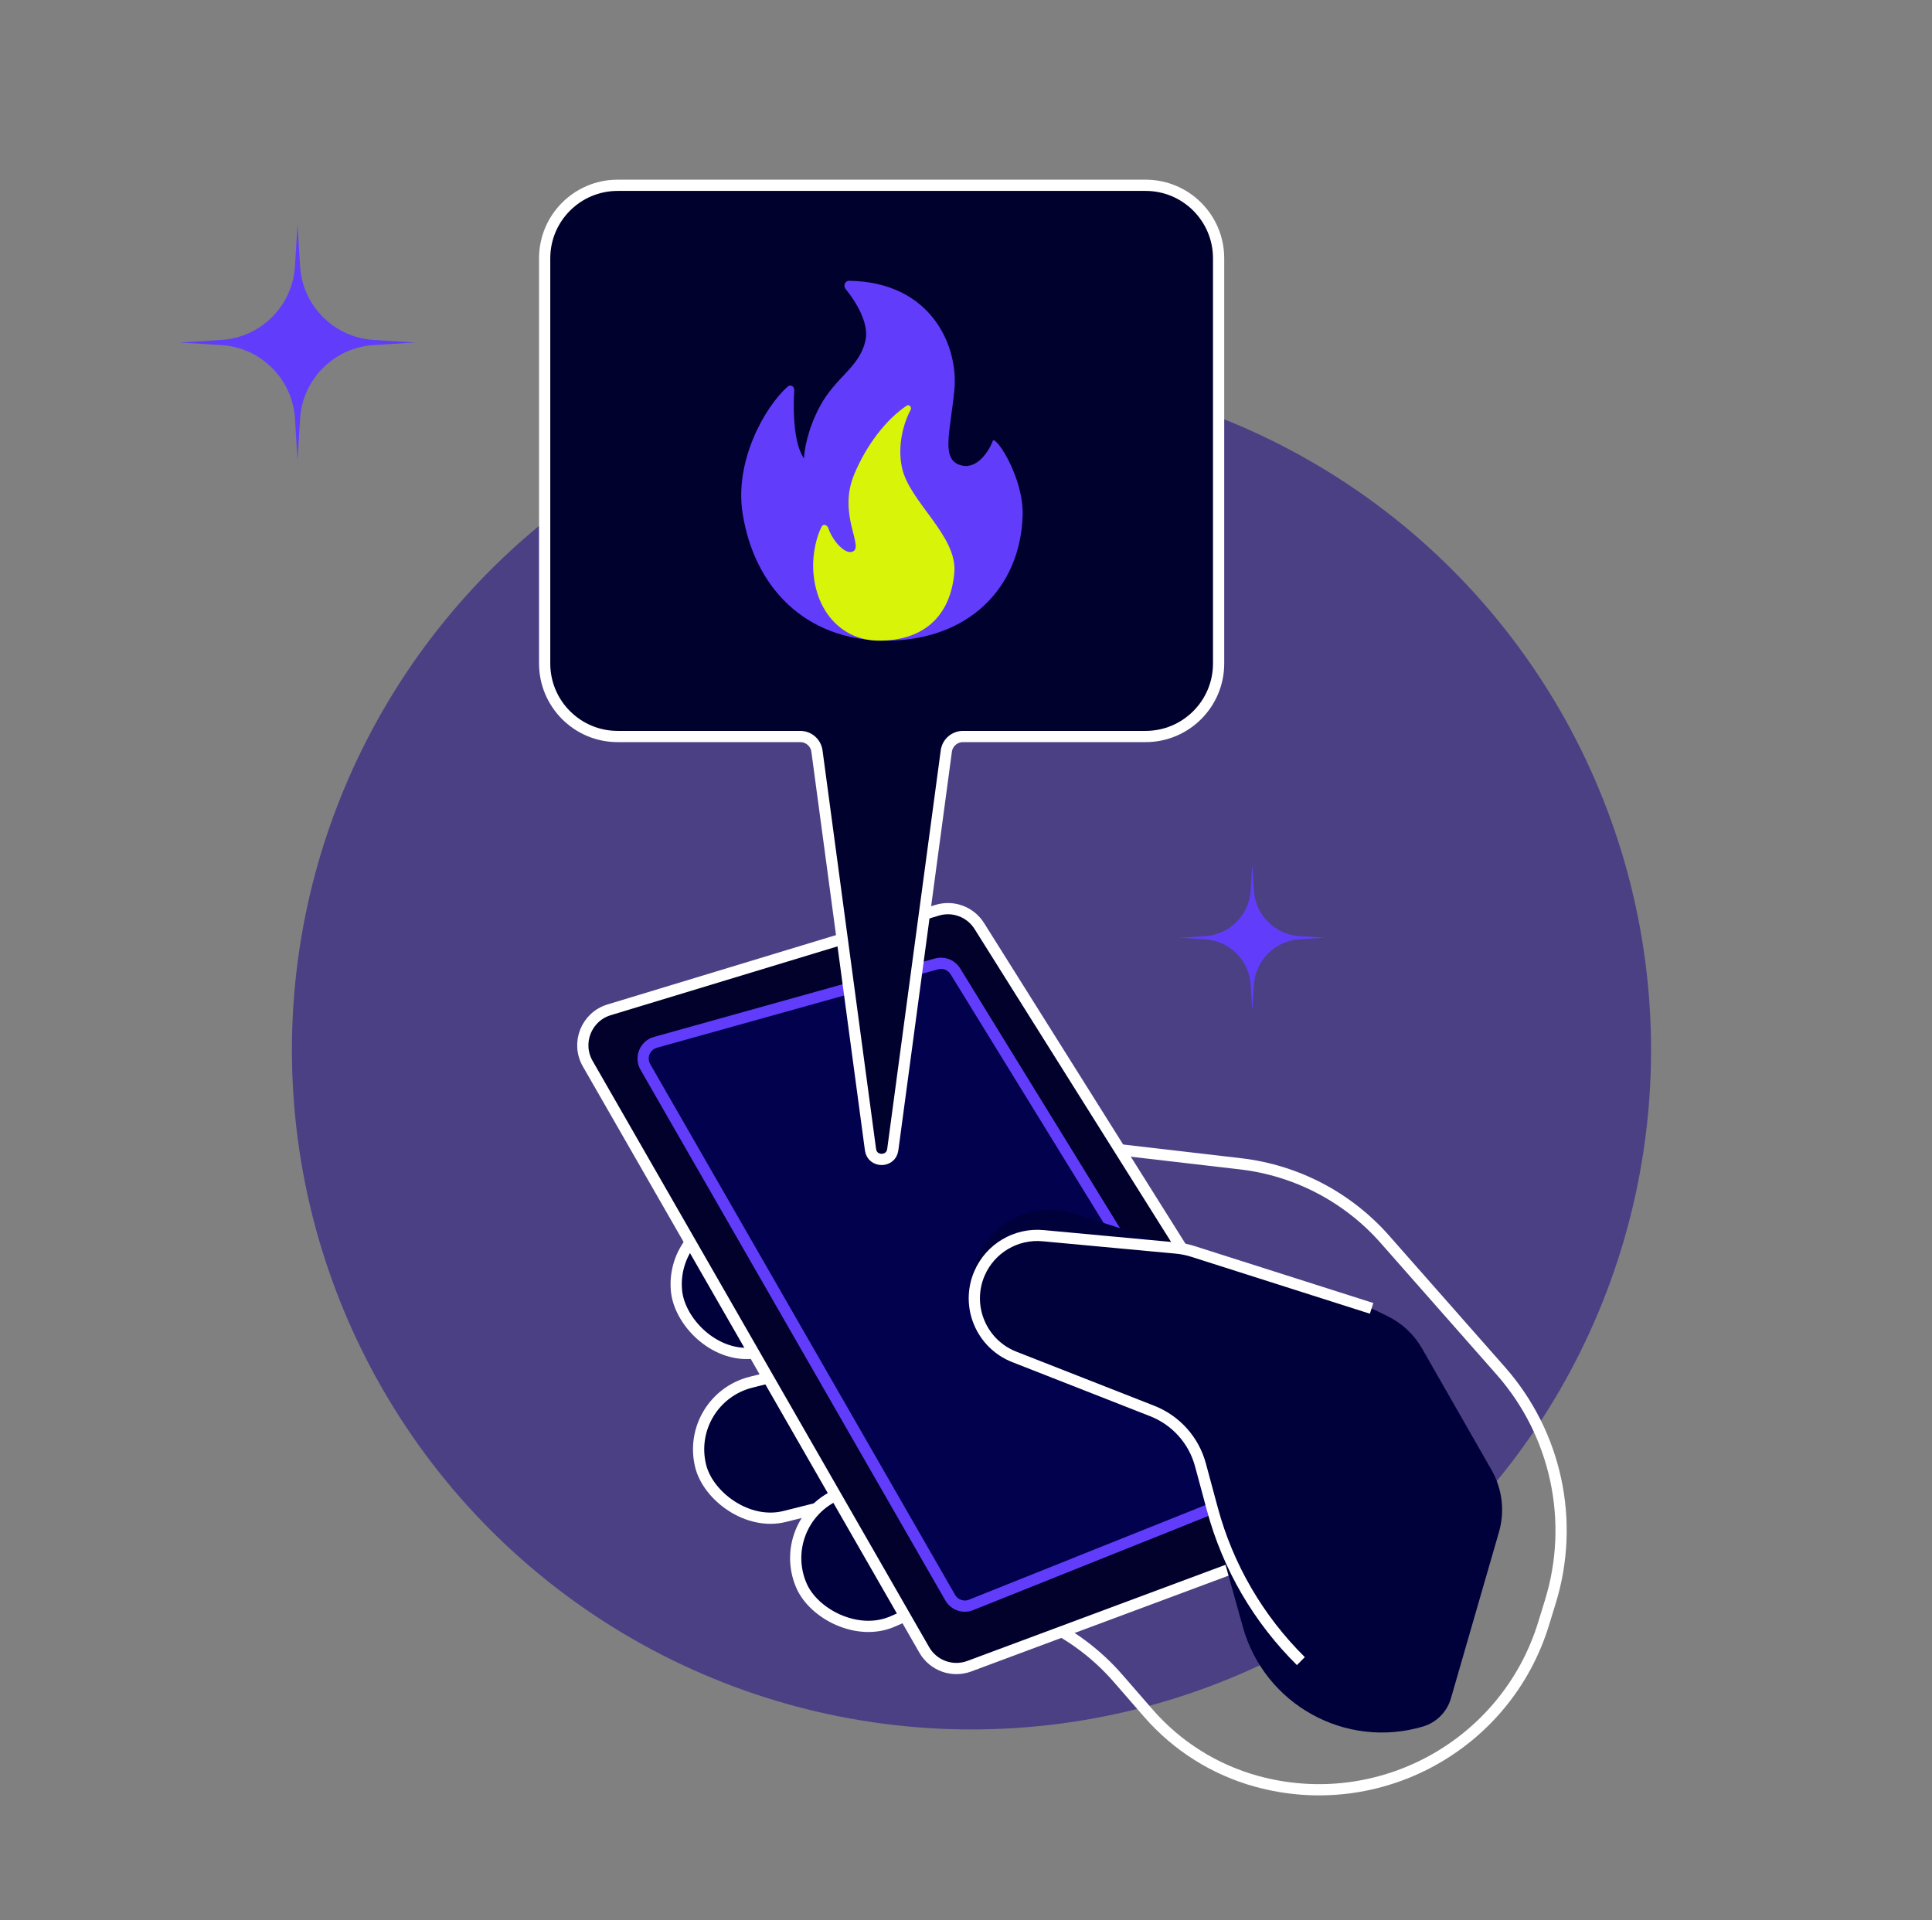
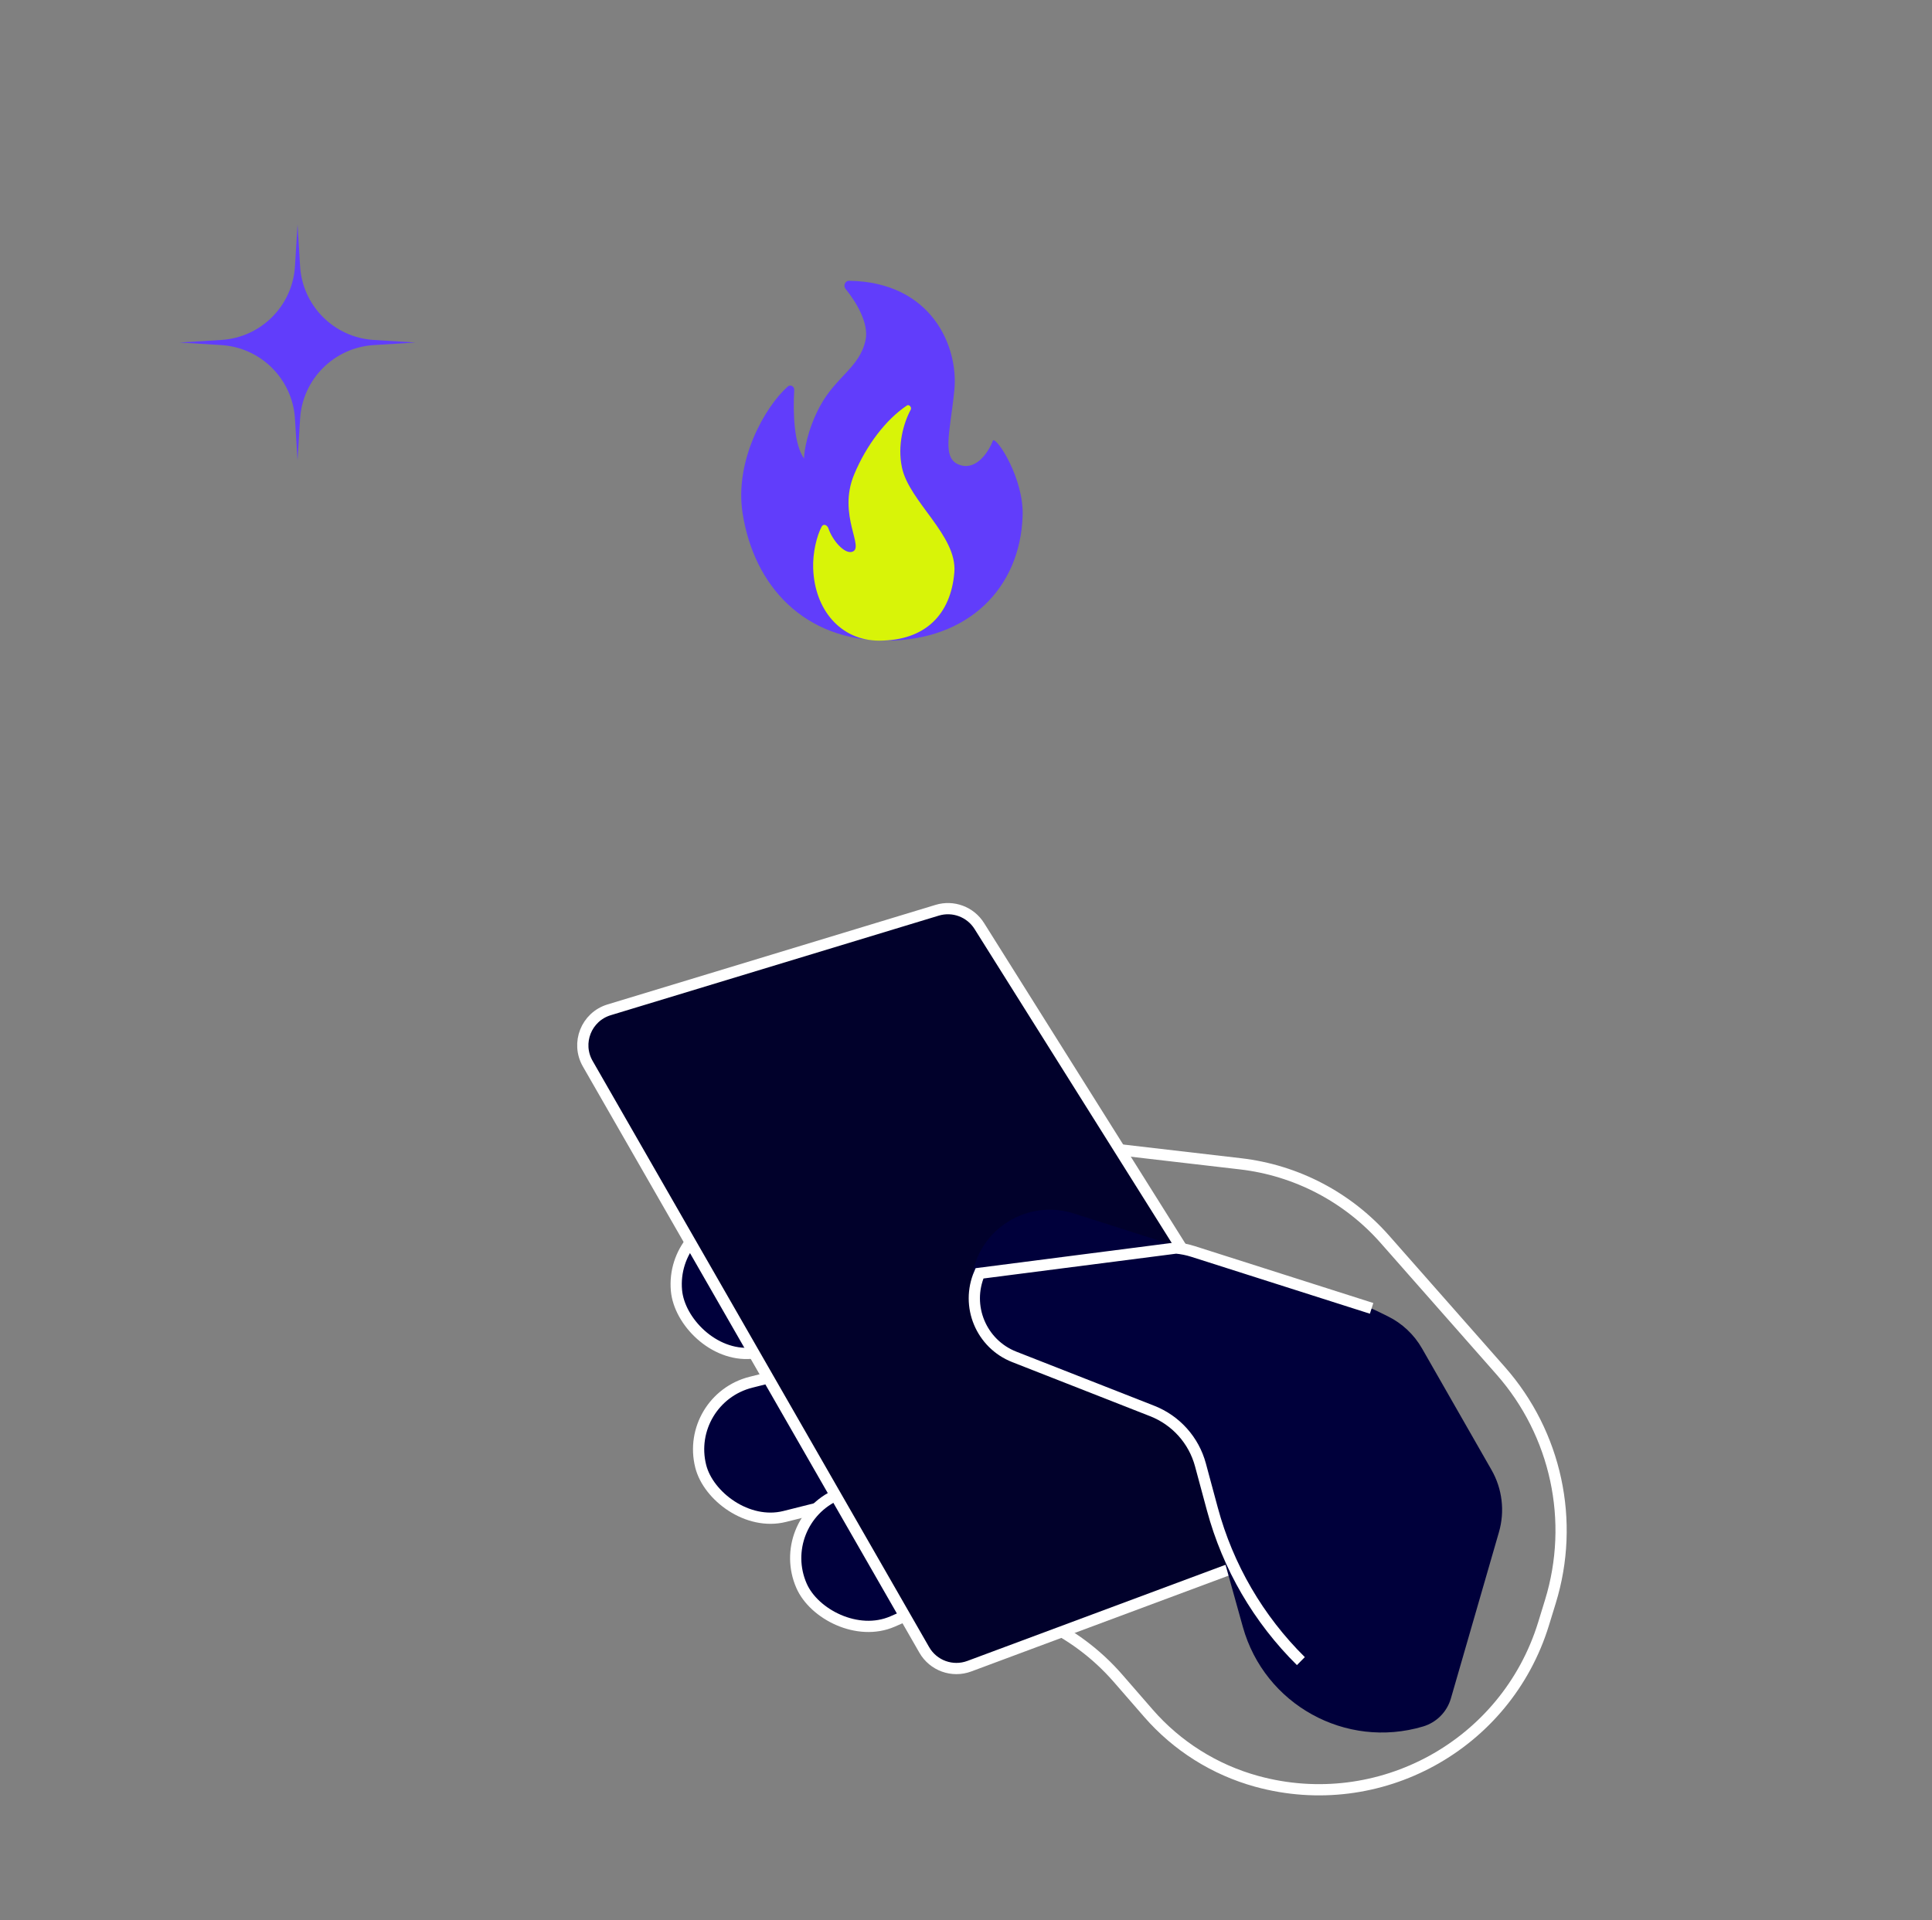
<svg xmlns="http://www.w3.org/2000/svg" width="172" height="171" viewBox="0 0 172 171" fill="none">
  <rect x="0" y="0" width="172" height="171" fill="#808080" stroke="none" />
-   <circle opacity="0.6" cx="86.489" cy="93.5" r="60.5" fill="#281787" />
-   <path d="M111.489 77L111.63 79.299C111.765 81.483 113.506 83.224 115.689 83.359L117.989 83.5L115.689 83.641C113.506 83.776 111.765 85.517 111.63 87.701L111.489 90L111.347 87.701C111.213 85.517 109.472 83.776 107.288 83.641L104.989 83.5L107.288 83.359C109.472 83.224 111.213 81.483 111.347 79.299L111.489 77Z" fill="#613DFB" />
  <path d="M26.489 20L26.717 23.715C26.934 27.242 29.747 30.054 33.274 30.271L36.989 30.5L33.274 30.729C29.747 30.946 26.934 33.758 26.717 37.285L26.489 41L26.26 37.285C26.043 33.758 23.231 30.946 19.703 30.729L15.989 30.5L19.703 30.271C23.231 30.054 26.043 27.242 26.26 23.715L26.489 20Z" fill="#613DFB" />
  <rect x="59.667" y="108.781" width="27.697" height="12.324" rx="6.162" transform="rotate(-5.185 59.667 108.781)" fill="#00003B" stroke="white" />
  <rect x="60.88" y="124.584" width="27.697" height="12.324" rx="6.162" transform="rotate(-14.108 60.88 124.584)" fill="#00003B" stroke="white" />
  <rect x="68.89" y="135.555" width="27.697" height="12.324" rx="6.162" transform="rotate(-23.582 68.89 135.555)" fill="#00003B" stroke="white" />
  <path d="M90.957 101.367L110.444 103.633C115.412 104.211 119.99 106.607 123.296 110.36L133.609 122.066C138.554 127.68 140.228 135.46 138.027 142.611L137.416 144.599C134.09 155.407 122.778 161.616 111.874 158.618V158.618C108.135 157.589 104.783 155.479 102.238 152.553L99.54 149.45C95.695 145.029 90.123 142.49 84.263 142.49H82.099" stroke="white" />
  <path d="M52.324 94.716C51.269 92.878 52.198 90.537 54.225 89.922L83.434 81.054C84.857 80.622 86.392 81.196 87.183 82.455L118.403 132.177C119.514 133.946 118.72 136.29 116.763 137.019L86.294 148.368C84.784 148.93 83.088 148.317 82.285 146.919L52.324 94.716Z" fill="#01012B" stroke="white" />
-   <path d="M57.456 95.007C56.969 94.158 57.411 93.078 58.354 92.815L83.371 85.831C84.016 85.651 84.702 85.919 85.053 86.489L112.246 130.692C112.733 131.484 112.39 132.525 111.526 132.871L86.453 142.91C85.759 143.188 84.966 142.913 84.594 142.264L70.817 118.274L57.456 95.007Z" fill="#01014E" stroke="#613DFB" />
  <path d="M126.599 120.074C125.889 118.832 124.822 117.831 123.536 117.202L122.582 116.735C122.268 116.582 121.943 116.451 121.611 116.345L95.588 108.051C91.876 106.867 87.911 108.94 86.764 112.664C85.706 116.097 87.417 119.774 90.724 121.177L102.658 126.239C104.66 127.089 106.167 128.804 106.751 130.899L110.648 144.871C112.577 151.79 119.803 155.784 126.688 153.737C127.887 153.381 128.822 152.439 129.169 151.237L133.448 136.424C133.984 134.567 133.745 132.571 132.786 130.893L129.898 125.843L126.599 120.074Z" fill="#00003B" />
-   <path d="M115.813 147.915V147.915C112.036 144.179 109.317 139.508 107.934 134.379L106.871 130.437C106.281 128.25 104.69 126.472 102.581 125.644L90.299 120.825C87.349 119.668 85.945 116.295 87.203 113.386V113.386C88.165 111.162 90.449 109.808 92.863 110.032L104.707 111.132C105.22 111.179 105.726 111.282 106.217 111.439L122.11 116.504" stroke="white" />
-   <path d="M101.989 16.5C105.579 16.5 108.489 19.41 108.489 23V59.083C108.489 62.673 105.579 65.583 101.989 65.583H85.733C84.982 65.583 84.347 66.138 84.247 66.883L79.48 102.377C79.325 103.532 77.653 103.532 77.498 102.377L72.731 66.883C72.631 66.138 71.996 65.583 71.245 65.583H54.989C51.399 65.583 48.489 62.673 48.489 59.083V23C48.489 19.41 51.399 16.5 54.989 16.5H101.989Z" fill="#01012D" stroke="white" />
+   <path d="M115.813 147.915V147.915C112.036 144.179 109.317 139.508 107.934 134.379L106.871 130.437C106.281 128.25 104.69 126.472 102.581 125.644L90.299 120.825C87.349 119.668 85.945 116.295 87.203 113.386V113.386L104.707 111.132C105.22 111.179 105.726 111.282 106.217 111.439L122.11 116.504" stroke="white" />
  <path d="M66.11 45.696C65.38 41.024 68.1 36.221 70.129 34.422C70.378 34.201 70.729 34.41 70.708 34.743C70.585 36.781 70.694 39.586 71.583 40.831C71.583 40.223 71.867 38.277 73.002 36.168C74.421 33.533 76.535 32.722 77.056 30.29C77.378 28.79 76.212 26.864 75.278 25.727C75.05 25.45 75.233 24.996 75.592 25.002C82.943 25.108 85.351 30.861 84.962 34.749C84.574 38.629 83.746 40.95 85.57 41.439C87.03 41.83 88.07 40.115 88.408 39.209C88.814 39.006 91.145 42.65 91.043 45.898C90.841 52.385 86.178 57.048 78.881 57.048C71.583 57.048 67.124 52.182 66.11 45.696Z" fill="#613DFB" />
  <path d="M78.27 57.047C82.402 57.047 84.653 54.69 84.962 50.966C85.234 47.698 80.948 44.682 80.3 41.641C79.877 39.66 80.434 37.679 81.081 36.473C81.187 36.274 80.933 35.981 80.745 36.106C78.87 37.354 77.124 39.654 76.043 42.249C74.523 45.898 77.056 48.814 75.84 49.142C75.171 49.322 74.122 48.145 73.748 47.045C73.644 46.739 73.3 46.609 73.149 46.896C72.711 47.726 72.351 49.205 72.394 50.585C72.509 54.278 74.827 57.047 78.27 57.047Z" fill="#D8F408" />
</svg>